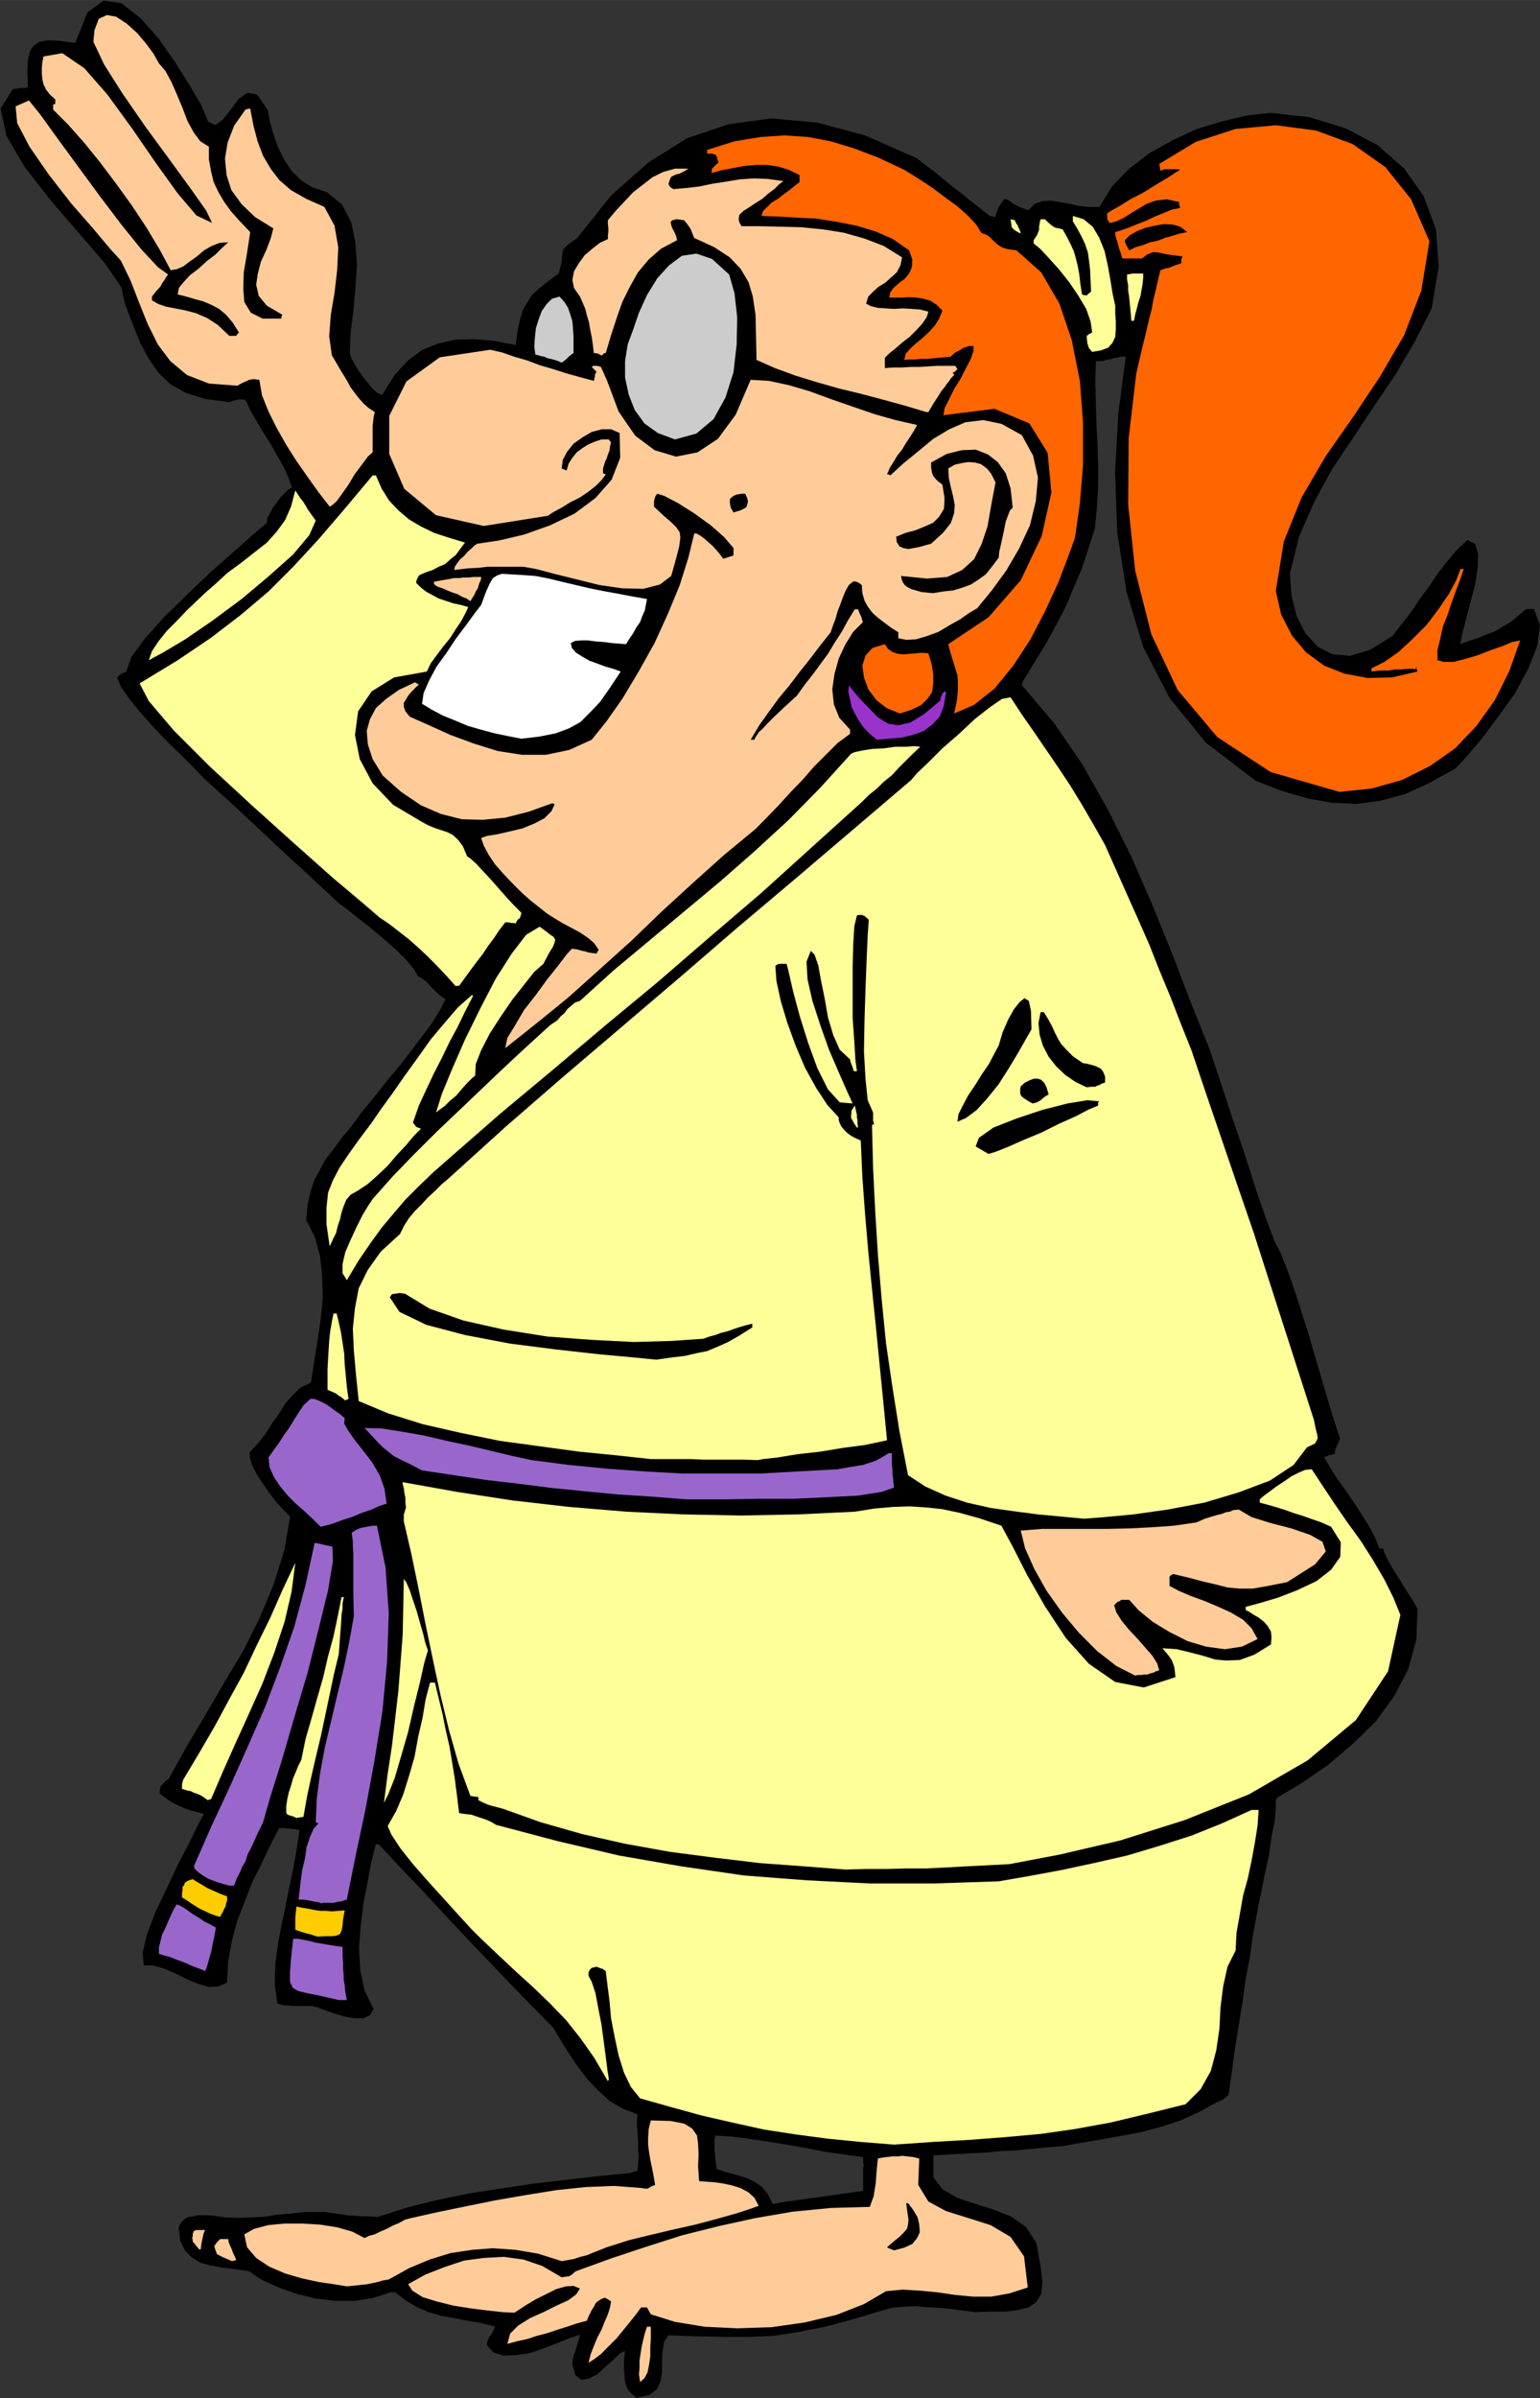
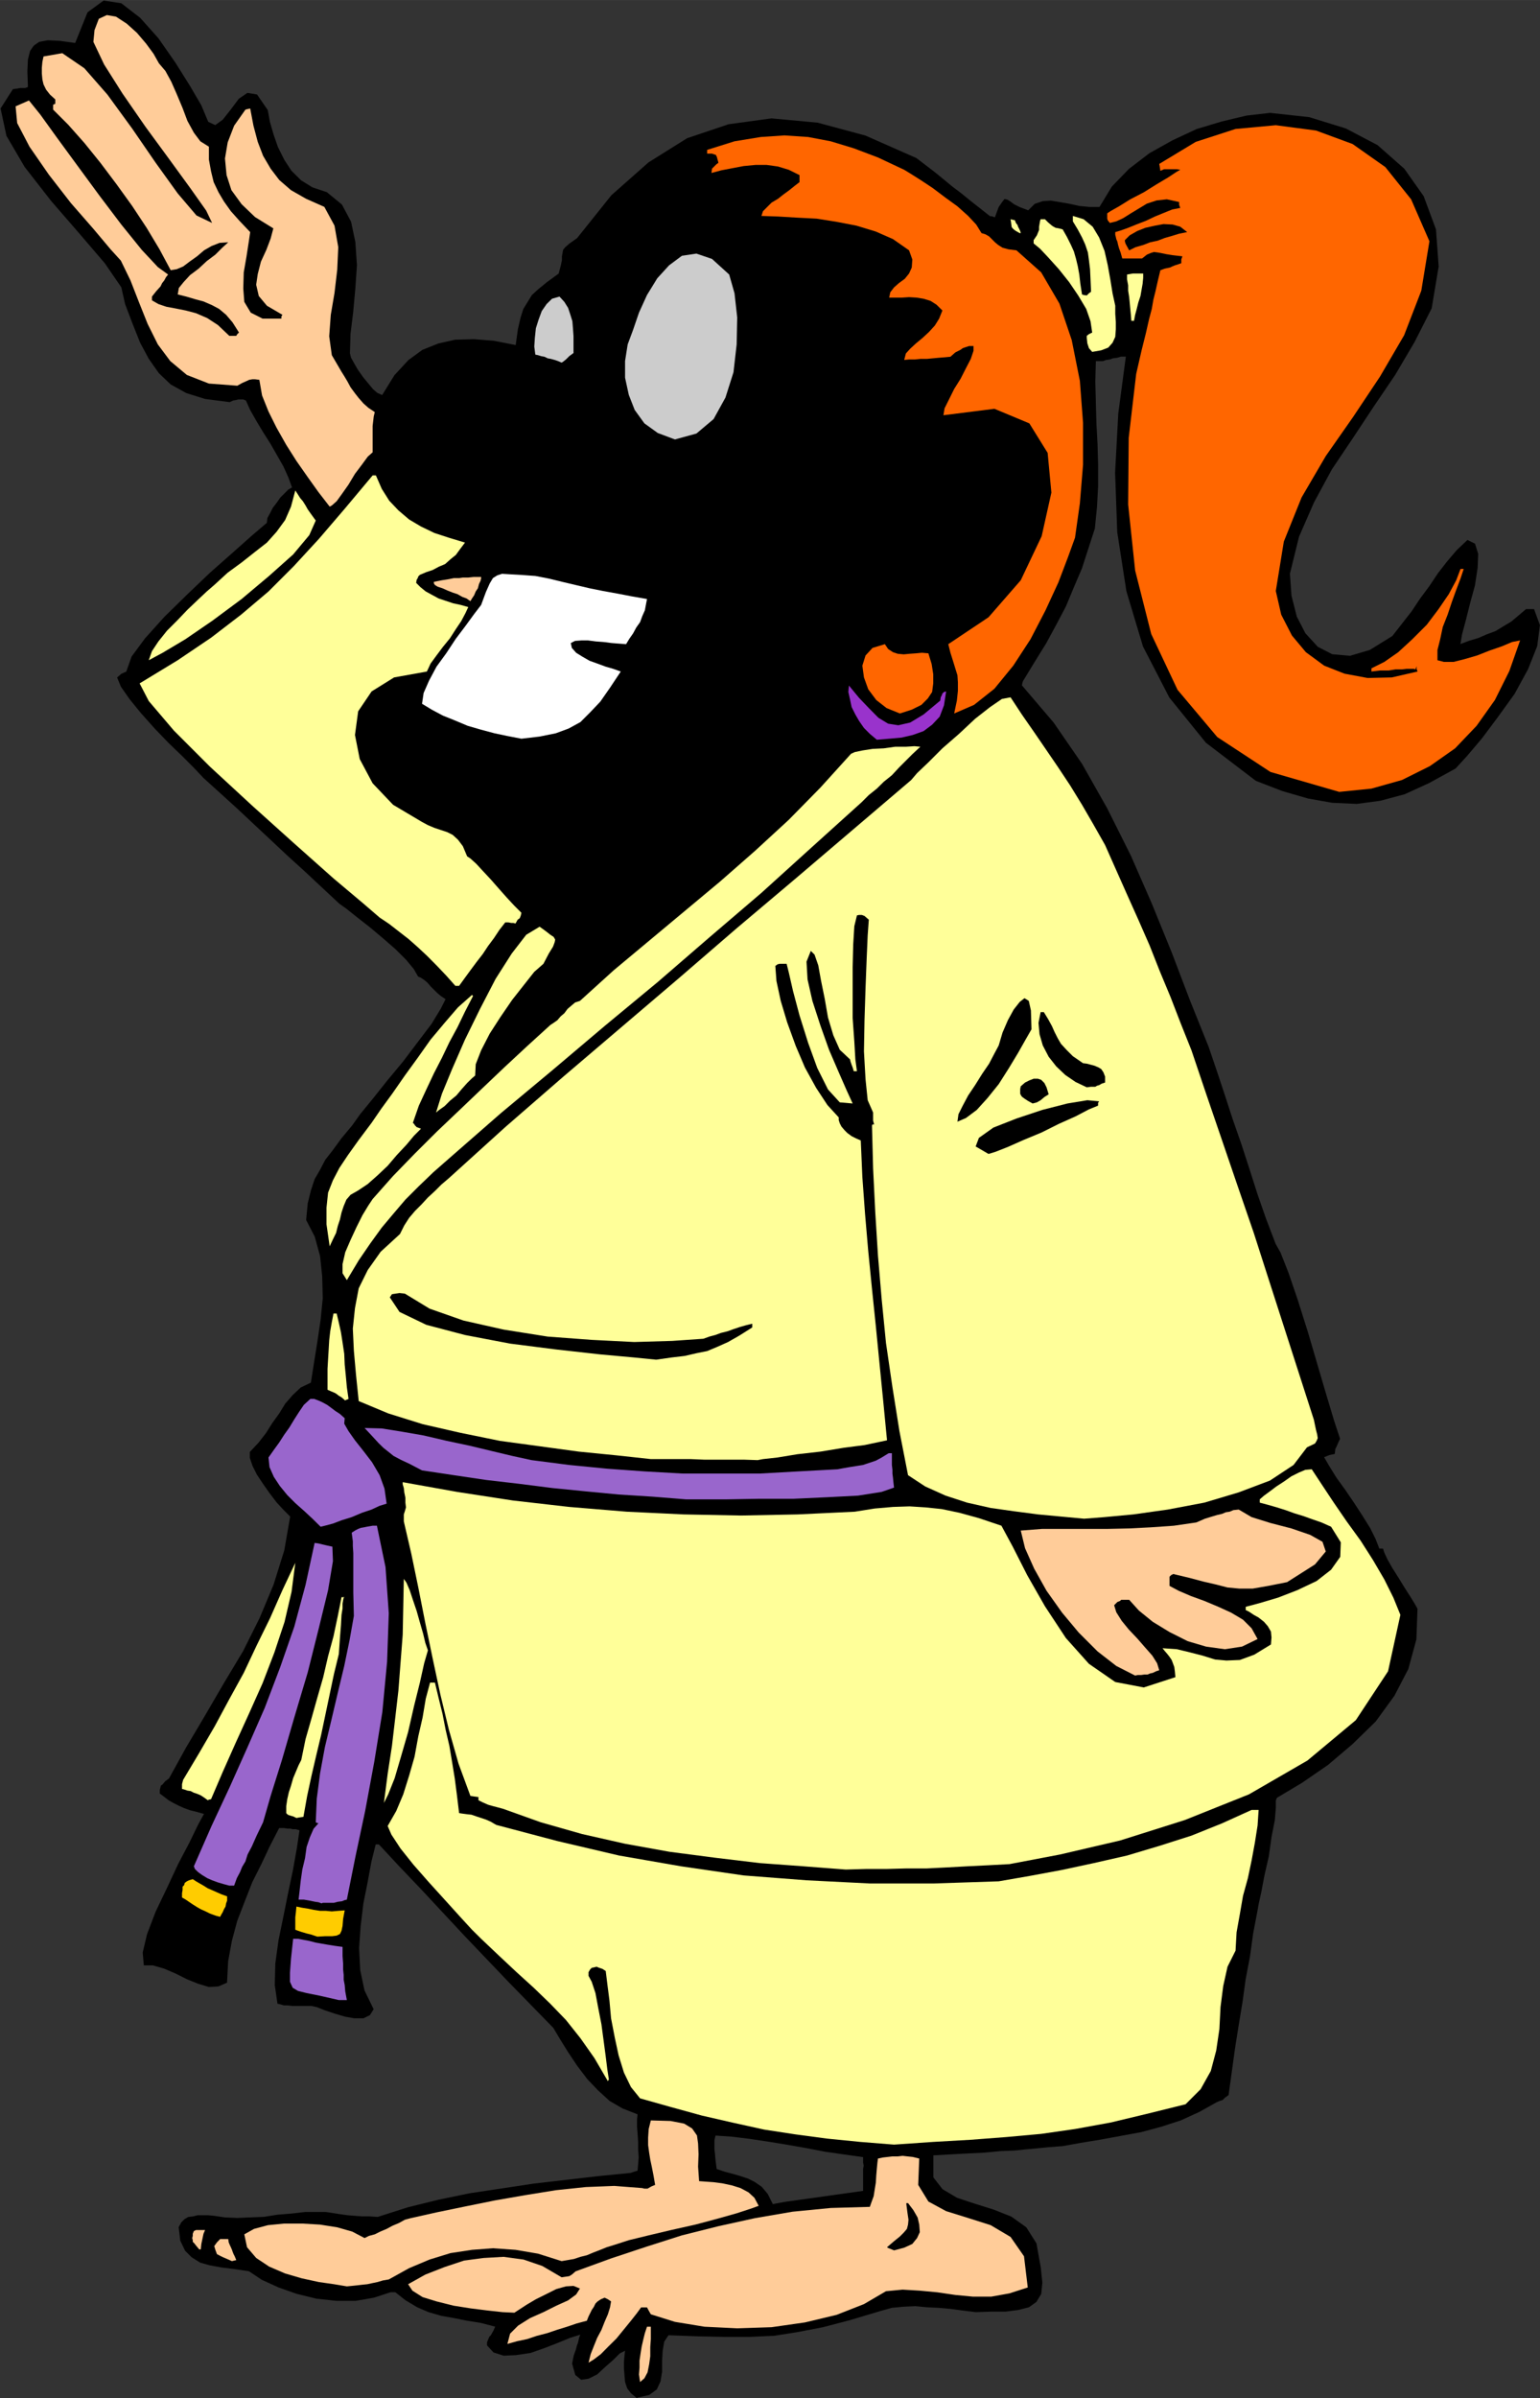
<svg xmlns="http://www.w3.org/2000/svg" xml:space="preserve" width="169.192mm" height="263.345mm" version="1.1" style="shape-rendering:geometricPrecision; text-rendering:geometricPrecision; image-rendering:optimizeQuality; fill-rule:evenodd; clip-rule:evenodd" viewBox="0 0 16490 25666">
  <rect x="0" y="0" width="16490" height="25666" fill="#333333" stroke="none" />
  <defs>
    <style type="text/css">
   
    .fil0 {fill:black}
    .fil6 {fill:#9933CC}
    .fil3 {fill:#9966CC}
    .fil8 {fill:#CCCCCC}
    .fil5 {fill:#FF6600}
    .fil4 {fill:#FFCC00}
    .fil1 {fill:#FFCC99}
    .fil2 {fill:#FFFF99}
    .fil7 {fill:white}
   
  </style>
  </defs>
  <g id="Layer_x0020_1">
    <g id="_319407000">
      <path class="fil0" d="M6819 25666l-63 -52 -40 -52 -23 -69 -6 -69 -6 -75 0 -69 6 -69 6 -52 -57 29 -69 69 -86 75 -86 80 -92 46 -80 12 -63 -52 -34 -121 17 -86 23 -63 12 -46 11 -29 12 -52 12 -34 -109 34 -126 52 -149 58 -149 52 -155 23 -132 6 -109 -35 -69 -75 0 -34 12 -29 12 -29 17 -17 29 -52 17 -40 -155 -40 -144 -23 -144 -29 -132 -23 -138 -40 -121 -52 -126 -75 -109 -86 -34 0 -17 0 -178 58 -195 34 -207 0 -213 -23 -213 -52 -195 -69 -178 -81 -138 -92 -155 -23 -138 -17 -126 -23 -103 -29 -92 -58 -69 -69 -52 -109 -17 -144 29 -52 35 -34 40 -23 52 -6 46 -12 58 0 57 0 63 6 115 17 132 6 138 -6 149 -6 144 -23 149 -12 149 -17 149 0 69 0 75 11 75 12 86 12 75 6 80 6 80 0 86 6 322 -103 328 -81 333 -69 345 -52 345 -52 345 -40 345 -40 345 -34 35 -12 40 -12 6 -69 6 -75 -6 -86 0 -80 -6 -86 -6 -75 0 -75 6 -57 -161 -63 -138 -80 -126 -115 -115 -121 -109 -144 -92 -138 -86 -138 -75 -126 -241 -247 -241 -247 -236 -247 -230 -241 -236 -253 -230 -247 -230 -241 -224 -241 -17 0 -17 0 -46 184 -40 218 -46 230 -29 241 -17 236 12 236 46 218 98 201 -40 63 -69 34 -98 0 -98 -17 -115 -34 -104 -35 -86 -34 -57 -12 -52 0 -52 0 -52 0 -46 0 -52 -6 -40 0 -40 -12 -29 -6 -29 -201 6 -230 34 -247 52 -253 52 -259 52 -247 40 -224 29 -195 -40 -12 -34 0 -23 -6 -29 0 -40 -6 -52 0 -98 190 -92 195 -98 195 -81 207 -80 207 -57 213 -40 218 -12 230 -92 40 -103 6 -115 -35 -115 -46 -126 -63 -121 -52 -121 -35 -98 0 -12 -138 46 -195 92 -241 121 -253 121 -259 121 -230 92 -190 63 -115 -81 -23 -69 -17 -63 -23 -52 -23 -58 -29 -52 -29 -52 -40 -46 -34 0 -40 6 -23 6 -23 17 -11 29 -35 40 -29 184 -333 201 -339 201 -345 207 -345 178 -356 149 -356 115 -368 63 -362 -69 -69 -75 -81 -75 -98 -69 -98 -69 -104 -46 -92 -29 -86 0 -63 92 -98 80 -103 69 -109 75 -104 63 -103 80 -92 86 -81 109 -52 34 -218 35 -218 35 -236 23 -230 -6 -236 -23 -218 -57 -207 -92 -178 17 -178 34 -138 40 -121 57 -98 57 -109 81 -104 92 -126 115 -138 86 -121 132 -161 155 -195 172 -207 161 -213 144 -190 98 -161 52 -103 -52 -35 -40 -34 -35 -35 -34 -34 -34 -40 -35 -29 -35 -23 -29 -12 -46 -80 -81 -98 -115 -115 -132 -115 -144 -121 -132 -103 -115 -92 -80 -57 -184 -172 -184 -172 -184 -167 -178 -167 -184 -172 -178 -167 -184 -167 -178 -161 -92 -98 -126 -127 -155 -149 -149 -155 -149 -167 -121 -149 -92 -132 -40 -98 46 -40 52 -23 57 -161 144 -195 207 -230 241 -236 247 -236 247 -218 207 -184 155 -132 6 -52 29 -52 29 -57 40 -52 40 -57 46 -46 40 -40 40 -23 -40 -109 -52 -115 -69 -121 -69 -121 -80 -126 -69 -115 -69 -121 -46 -103 -29 -11 -29 0 -23 0 -23 6 -34 6 -35 17 -264 -34 -201 -63 -167 -92 -127 -121 -109 -155 -92 -172 -80 -201 -81 -213 -40 -178 -178 -259 -276 -322 -299 -345 -282 -362 -195 -333 -63 -293 132 -207 46 -6 34 -6 29 0 23 0 17 -6 12 -6 -6 -167 6 -126 23 -92 40 -57 58 -40 92 -17 126 6 167 23 132 -328 172 -126 190 29 201 155 195 218 184 264 155 247 121 207 75 178 75 35 80 -58 86 -109 86 -115 92 -63 103 17 115 167 23 126 40 138 46 132 69 138 75 115 104 103 121 75 155 52 161 132 98 184 46 218 17 247 -17 247 -23 253 -29 236 -6 207 11 46 35 63 40 69 57 80 52 63 52 63 46 40 52 23 132 -213 149 -161 149 -109 172 -69 178 -40 201 -6 213 17 236 46 23 -167 29 -126 29 -92 46 -75 46 -75 69 -63 92 -75 126 -92 23 -86 12 -58 0 -40 6 -34 6 -35 23 -29 46 -40 81 -57 368 -460 397 -351 414 -259 443 -149 460 -63 494 46 512 138 546 241 98 75 98 75 92 75 98 81 92 69 98 80 103 81 109 86 17 0 35 12 40 -109 40 -58 23 -29 29 6 29 17 46 34 58 29 92 35 69 -69 86 -29 86 -6 103 17 98 17 103 23 109 11 109 0 132 -218 184 -190 218 -167 247 -138 259 -121 270 -81 264 -63 253 -29 420 46 391 121 339 178 287 253 207 293 132 356 29 397 -75 448 -184 362 -207 351 -230 339 -224 339 -224 333 -190 351 -161 368 -98 397 17 236 57 224 92 178 132 144 155 80 190 17 213 -63 241 -149 103 -132 103 -132 92 -138 98 -132 92 -138 98 -126 103 -121 115 -109 81 40 34 109 -6 149 -29 190 -52 190 -46 184 -40 149 -17 103 92 -35 98 -29 92 -40 92 -34 86 -52 86 -52 75 -63 81 -69 40 0 46 0 63 172 -29 224 -98 247 -144 264 -178 247 -172 230 -161 190 -121 132 -282 155 -264 121 -259 69 -253 34 -264 -12 -259 -46 -276 -80 -282 -109 -535 -408 -391 -483 -282 -546 -178 -592 -98 -632 -23 -638 34 -632 81 -609 -52 0 -40 12 -46 6 -34 12 -40 6 -34 12 -40 0 -35 0 -6 218 6 224 6 224 12 224 6 224 0 224 -12 224 -23 230 -69 213 -69 213 -86 201 -86 207 -103 195 -109 201 -121 195 -126 207 -6 17 -6 29 339 397 305 443 270 477 253 506 224 512 213 523 195 512 201 500 86 253 86 259 86 264 92 264 86 264 86 270 92 264 103 270 52 92 86 218 98 287 109 345 103 351 98 333 81 270 63 190 -17 35 -17 40 -17 35 -6 52 -57 12 -57 23 57 98 75 121 92 127 98 144 86 132 86 138 57 115 40 103 17 0 23 0 12 40 35 75 52 92 69 109 63 103 63 98 46 75 29 52 -12 328 -86 316 -149 287 -201 276 -247 241 -264 224 -276 190 -270 161 -12 29 0 23 0 57 -11 132 -35 178 -29 207 -46 201 -35 184 -29 132 -12 69 -46 241 -34 247 -46 241 -34 247 -40 241 -40 253 -34 247 -35 253 -40 29 -23 23 -35 12 -29 12 -184 103 -201 92 -213 69 -213 57 -218 40 -218 40 -207 34 -195 35 -155 12 -121 12 -121 11 -115 12 -149 6 -178 17 -241 12 -305 17 0 52 0 57 0 29 0 29 0 34 0 35 98 126 155 92 190 63 201 63 190 75 161 115 109 172 46 259 17 161 -12 121 -52 86 -80 57 -115 29 -132 17 -155 0 -167 6 -138 -17 -126 -17 -132 -12 -126 -6 -126 -12 -126 6 -126 12 -121 34 -328 98 -287 75 -270 52 -253 40 -264 12 -264 0 -287 -6 -316 -12 -46 69 -17 98 -6 109 0 115 -17 104 -40 86 -80 58 -126 29zm1455 -2076l121 -23 121 -17 121 -17 121 -17 121 -17 121 -17 121 -17 121 -17 0 -103 0 -75 0 -57 6 -35 -6 -34 0 -23 0 -17 0 -17 -207 -29 -201 -29 -207 -40 -201 -35 -207 -34 -195 -29 -190 -23 -172 -12 -6 23 -6 29 0 23 0 35 0 35 6 52 6 69 12 92 86 29 86 23 81 23 86 29 69 35 75 52 63 75 58 115z" />
      <polygon class="fil1" points="6854,25494 6842,25413 6848,25339 6848,25264 6859,25189 6871,25114 6888,25040 6905,24971 6928,24902 6946,24902 6969,24902 6969,24953 6969,25034 6963,25120 6963,25218 6951,25304 6934,25390 6900,25454 " />
      <polygon class="fil1" points="6302,25287 6325,25195 6359,25109 6394,25022 6440,24936 6474,24850 6509,24769 6532,24695 6543,24631 6509,24608 6474,24591 6434,24608 6399,24631 6376,24654 6359,24689 6336,24723 6319,24758 6302,24792 6284,24838 6175,24867 6072,24902 5962,24936 5859,24971 5750,24999 5646,25034 5537,25057 5433,25086 5462,24976 5548,24890 5675,24810 5819,24746 5957,24677 6083,24620 6169,24557 6210,24493 6141,24465 6060,24470 5957,24499 5853,24551 5738,24608 5640,24666 5560,24718 5508,24752 5382,24746 5226,24729 5042,24706 4858,24677 4674,24631 4525,24585 4416,24516 4370,24447 4554,24344 4761,24263 4968,24194 5180,24166 5393,24154 5606,24183 5807,24252 6014,24373 6054,24367 6095,24361 6123,24344 6164,24309 6543,24171 6923,24045 7302,23924 7693,23826 8084,23740 8486,23671 8895,23631 9314,23619 9332,23568 9355,23505 9366,23435 9378,23361 9383,23280 9389,23211 9395,23148 9401,23102 9452,23091 9504,23085 9556,23079 9613,23079 9665,23073 9717,23079 9774,23085 9843,23102 9832,23384 9941,23562 10131,23665 10372,23740 10608,23815 10821,23941 10965,24148 11005,24482 10809,24545 10614,24580 10418,24580 10229,24562 10039,24534 9849,24516 9665,24505 9487,24522 9251,24660 8958,24775 8619,24856 8262,24907 7894,24919 7544,24902 7227,24850 6969,24769 6946,24729 6928,24695 6888,24695 6865,24695 6819,24758 6756,24838 6681,24930 6601,25028 6514,25114 6434,25195 6359,25252 " />
      <polygon class="fil1" points="3714,24470 3576,24447 3415,24424 3231,24384 3053,24332 2881,24258 2743,24166 2645,24051 2616,23913 2720,23855 2869,23815 3042,23798 3237,23798 3427,23809 3611,23838 3772,23884 3904,23953 3950,23930 4013,23913 4071,23884 4140,23855 4203,23821 4272,23792 4335,23757 4398,23740 4680,23677 4985,23614 5301,23550 5629,23493 5951,23441 6273,23407 6578,23395 6877,23418 6900,23424 6934,23424 6974,23401 7015,23384 6997,23280 6980,23194 6963,23114 6951,23039 6940,22958 6940,22878 6946,22786 6969,22694 7181,22700 7325,22728 7411,22780 7463,22855 7475,22941 7480,23056 7475,23188 7486,23344 7555,23349 7641,23355 7733,23367 7837,23389 7929,23418 8015,23464 8078,23522 8124,23608 8044,23637 7888,23688 7682,23746 7446,23809 7187,23867 6946,23924 6733,23976 6572,24028 6497,24051 6428,24079 6353,24108 6284,24137 6215,24154 6146,24177 6077,24189 6014,24200 5761,24120 5520,24079 5278,24062 5054,24079 4824,24114 4600,24183 4381,24275 4163,24396 4099,24407 4042,24424 3984,24436 3933,24447 3875,24453 3824,24459 3766,24465 " />
      <polygon class="fil1" points="2484,24200 2432,24177 2392,24160 2357,24143 2323,24125 2306,24079 2294,24039 2323,23999 2357,23964 2392,23964 2444,23964 2449,23999 2461,24028 2472,24051 2484,24079 2490,24097 2501,24125 2513,24148 2530,24189 2507,24194 " />
      <polygon class="fil0" points="9573,24085 9533,24068 9516,24062 9504,24056 9498,24051 9573,23987 9636,23936 9677,23895 9711,23855 9723,23809 9728,23757 9717,23683 9705,23591 9705,23579 9723,23579 9780,23654 9826,23734 9843,23809 9849,23890 9820,23953 9769,24016 9682,24056 " />
      <polygon class="fil1" points="2133,24074 2099,24033 2081,24010 2064,23993 2064,23976 2058,23953 2064,23930 2064,23907 2076,23878 2099,23867 2127,23867 2162,23867 2196,23867 2179,23907 2168,23959 2156,24016 2150,24074 2139,24074 " />
      <polygon class="fil2" points="9573,22953 9211,22924 8860,22889 8515,22843 8182,22792 7842,22717 7515,22642 7181,22550 6854,22458 6756,22337 6681,22182 6624,21998 6583,21808 6543,21601 6526,21412 6503,21233 6486,21095 6451,21072 6417,21061 6388,21049 6365,21055 6336,21061 6319,21078 6302,21107 6302,21147 6336,21210 6376,21331 6405,21486 6440,21665 6463,21837 6486,22010 6503,22148 6520,22257 6514,22263 6509,22274 6365,22027 6215,21814 6060,21619 5893,21446 5715,21274 5531,21107 5341,20929 5152,20750 5054,20653 4922,20509 4761,20331 4594,20147 4427,19957 4289,19784 4191,19635 4151,19543 4243,19382 4318,19204 4381,19003 4439,18801 4479,18583 4525,18382 4559,18180 4605,18008 4634,18008 4657,18008 4697,18175 4738,18341 4772,18514 4812,18686 4841,18859 4870,19037 4893,19215 4916,19405 4956,19411 5002,19417 5048,19422 5100,19440 5152,19457 5203,19474 5255,19497 5313,19531 5968,19704 6629,19859 7291,19974 7963,20072 8636,20124 9314,20158 9999,20158 10694,20135 11022,20078 11367,20014 11712,19940 12068,19859 12413,19756 12758,19646 13086,19514 13402,19371 13437,19371 13477,19371 13466,19537 13437,19721 13402,19911 13362,20101 13310,20290 13276,20486 13241,20681 13230,20877 13144,21049 13098,21256 13069,21481 13057,21716 13023,21946 12965,22165 12856,22360 12695,22521 12275,22625 11890,22717 11511,22786 11149,22838 10775,22872 10395,22901 9993,22924 " />
      <polygon class="fil3" points="3628,21406 3427,21360 3283,21331 3191,21308 3134,21274 3105,21210 3105,21113 3116,20963 3139,20750 3191,20750 3254,20762 3312,20773 3381,20791 3444,20802 3513,20814 3582,20825 3668,20837 3668,20934 3674,21015 3674,21078 3680,21136 3680,21187 3691,21245 3697,21314 3714,21406 3674,21406 " />
-       <polygon class="fil3" points="2196,21095 2127,21067 2064,21044 2001,21015 1943,20992 1880,20969 1823,20946 1759,20929 1702,20911 1702,20842 1719,20773 1736,20704 1771,20635 1800,20566 1828,20503 1857,20440 1892,20382 1915,20388 1955,20411 2001,20440 2064,20486 2122,20520 2191,20566 2248,20595 2311,20630 2306,20664 2294,20727 2277,20808 2260,20894 2237,20975 2219,21038 2202,21084 " />
      <polygon class="fil4" points="3398,20727 3329,20704 3283,20693 3243,20681 3226,20676 3191,20664 3162,20653 3162,20618 3162,20584 3162,20555 3162,20520 3168,20469 3174,20405 3231,20417 3300,20428 3358,20440 3427,20451 3490,20451 3553,20457 3622,20451 3691,20446 3674,20538 3668,20612 3657,20664 3640,20699 3605,20716 3559,20722 3484,20722 " />
      <polygon class="fil4" points="2311,20503 2248,20480 2202,20457 2150,20434 2110,20411 2064,20382 2030,20359 1989,20331 1949,20308 1949,20262 1955,20227 1955,20193 1972,20175 1978,20152 2001,20135 2024,20124 2064,20112 2099,20135 2139,20158 2179,20181 2225,20210 2265,20227 2317,20250 2369,20273 2432,20296 2432,20313 2432,20342 2421,20371 2415,20405 2398,20434 2386,20463 2369,20492 2357,20515 2334,20509 " />
      <polygon class="fil3" points="3444,20371 3410,20359 3375,20354 3346,20348 3318,20342 3254,20331 3197,20331 3208,20239 3220,20129 3237,20009 3266,19888 3283,19767 3318,19664 3358,19572 3410,19514 3392,19509 3381,19503 3392,19250 3427,18980 3479,18698 3548,18410 3617,18117 3686,17830 3743,17554 3789,17295 3783,17042 3783,16858 3783,16720 3783,16622 3778,16547 3778,16496 3772,16450 3766,16404 3801,16381 3835,16363 3864,16352 3898,16346 3927,16340 3956,16335 3990,16329 4036,16329 4128,16772 4163,17266 4145,17784 4094,18324 4007,18859 3910,19382 3806,19871 3714,20331 3691,20336 3663,20348 3617,20354 3576,20365 3530,20365 3490,20365 3456,20365 " />
      <polygon class="fil3" points="2455,20181 2392,20164 2334,20147 2271,20124 2219,20101 2162,20066 2122,20037 2087,20003 2076,19974 2265,19543 2461,19123 2651,18698 2835,18278 3001,17841 3151,17410 3272,16961 3369,16513 3410,16519 3456,16530 3507,16542 3559,16553 3565,16708 3513,17019 3415,17421 3295,17899 3151,18382 3019,18836 2898,19221 2817,19503 2748,19646 2697,19761 2651,19848 2628,19922 2593,19980 2570,20037 2536,20101 2507,20181 2472,20181 " />
      <polygon class="fil2" points="9056,20009 8601,19974 8136,19940 7653,19882 7170,19819 6693,19733 6233,19629 5790,19503 5387,19359 5324,19342 5278,19330 5238,19319 5221,19313 5169,19290 5123,19267 5123,19250 5123,19233 5077,19227 5037,19221 4910,18876 4807,18514 4715,18134 4634,17755 4554,17370 4479,16990 4404,16628 4324,16283 4324,16243 4324,16208 4335,16174 4347,16133 4341,16082 4341,16030 4329,15972 4324,15926 4312,15886 4312,15863 4893,15967 5491,16059 6095,16128 6710,16179 7319,16208 7934,16220 8544,16208 9153,16179 9366,16145 9562,16128 9740,16122 9912,16133 10085,16151 10275,16191 10482,16248 10723,16329 10844,16553 10999,16858 11189,17191 11413,17531 11660,17807 11942,18002 12247,18060 12586,17950 12580,17887 12574,17841 12557,17795 12546,17766 12523,17732 12500,17703 12471,17669 12448,17640 12603,17651 12747,17686 12879,17720 13011,17761 13132,17772 13276,17766 13431,17709 13609,17600 13615,17525 13609,17462 13575,17404 13535,17358 13477,17312 13425,17283 13374,17249 13339,17232 13339,17214 13339,17197 13489,17157 13684,17099 13891,17019 14098,16921 14253,16800 14351,16662 14357,16507 14253,16340 14150,16294 14052,16260 13954,16225 13862,16197 13765,16162 13673,16133 13575,16105 13489,16082 13489,16064 13489,16047 13535,16007 13598,15961 13667,15909 13747,15857 13828,15800 13908,15760 13977,15731 14046,15725 14156,15892 14282,16082 14420,16283 14570,16490 14702,16697 14823,16904 14920,17099 14995,17283 14863,17887 14518,18410 14000,18842 13374,19204 12684,19480 11994,19698 11350,19848 10809,19951 10585,19963 10361,19974 10142,19986 9924,19997 9705,19997 9487,20003 9268,20003 " />
      <polygon class="fil2" points="3174,19457 3139,19440 3116,19434 3099,19428 3093,19428 3076,19417 3065,19405 3065,19330 3076,19256 3093,19181 3116,19112 3139,19031 3168,18962 3197,18893 3226,18836 3272,18612 3335,18393 3398,18169 3461,17950 3513,17726 3571,17513 3617,17295 3657,17094 3668,17094 3691,17094 3680,17099 3674,17128 3668,17163 3668,17214 3657,17283 3651,17393 3640,17531 3628,17703 3576,17916 3530,18134 3484,18353 3438,18571 3387,18784 3335,19008 3289,19221 3249,19445 3208,19451 " />
      <polygon class="fil2" points="4111,19296 4151,18985 4197,18686 4232,18387 4266,18094 4289,17795 4312,17496 4318,17197 4324,16898 4352,16938 4387,17019 4421,17122 4462,17243 4496,17364 4531,17485 4554,17582 4582,17663 4542,17801 4496,18008 4433,18261 4370,18537 4295,18796 4226,19031 4157,19204 " />
      <polygon class="fil2" points="2225,19267 2185,19238 2150,19215 2110,19198 2076,19187 2041,19169 2007,19164 1972,19152 1949,19146 1949,19095 1961,19049 2133,18761 2300,18474 2455,18186 2610,17904 2748,17611 2892,17318 3024,17019 3162,16726 3122,17036 3047,17358 2938,17686 2812,18014 2668,18336 2524,18652 2386,18962 2260,19256 2237,19261 " />
      <polygon class="fil1" points="12155,17933 11953,17830 11752,17674 11551,17473 11373,17260 11206,17025 11074,16789 10976,16570 10930,16381 11160,16363 11390,16363 11620,16363 11861,16363 12091,16358 12327,16346 12569,16329 12810,16294 12902,16254 12977,16231 13034,16214 13086,16202 13126,16185 13167,16179 13207,16162 13264,16156 13402,16237 13604,16300 13828,16358 14029,16427 14161,16501 14196,16605 14081,16743 13782,16933 13581,16973 13414,17002 13270,17002 13144,16990 13011,16956 12885,16927 12735,16887 12563,16846 12540,16858 12523,16875 12523,16921 12523,16973 12620,17025 12753,17082 12896,17134 13046,17197 13184,17260 13310,17335 13402,17427 13466,17542 13299,17623 13115,17651 12914,17623 12718,17565 12523,17467 12344,17358 12195,17237 12091,17122 12051,17122 12022,17122 12005,17122 11994,17134 11965,17145 11930,17180 11953,17255 12011,17347 12086,17439 12178,17536 12258,17628 12339,17720 12390,17801 12413,17876 12379,17887 12344,17904 12316,17910 12287,17922 12252,17922 12218,17927 12183,17927 " />
      <polygon class="fil3" points="3433,16340 3346,16254 3260,16174 3162,16087 3076,16001 2996,15903 2932,15806 2886,15702 2875,15599 2932,15518 2990,15438 3042,15357 3099,15277 3151,15191 3203,15110 3254,15035 3323,14972 3364,14972 3410,14989 3450,15007 3502,15035 3542,15064 3588,15099 3640,15133 3691,15179 3686,15237 3732,15317 3801,15415 3892,15530 3984,15650 4065,15788 4117,15932 4140,16093 4065,16116 3979,16156 3875,16191 3766,16237 3657,16271 3565,16306 3479,16329 " />
      <polygon class="fil2" points="11608,16254 11361,16231 11114,16208 10855,16174 10608,16139 10355,16082 10125,16007 9907,15909 9723,15788 9631,15317 9556,14846 9487,14374 9441,13908 9401,13437 9372,12971 9349,12505 9337,12045 9343,12034 9360,12034 9349,11994 9349,11959 9349,11930 9349,11907 9291,11775 9268,11551 9251,11252 9257,10919 9268,10574 9280,10263 9291,10010 9303,9843 9257,9803 9228,9792 9199,9792 9176,9797 9148,9912 9136,10108 9130,10349 9130,10625 9130,10896 9148,11149 9159,11338 9176,11465 9159,11465 9142,11465 9130,11425 9119,11396 9107,11361 9102,11338 8992,11235 8923,11080 8866,10890 8831,10689 8791,10493 8762,10332 8722,10217 8682,10177 8636,10292 8647,10482 8699,10712 8785,10976 8877,11235 8981,11476 9067,11672 9130,11810 8992,11798 8866,11660 8751,11430 8653,11160 8561,10867 8492,10608 8446,10407 8423,10315 8377,10315 8348,10315 8325,10321 8302,10338 8314,10499 8360,10712 8429,10942 8521,11195 8619,11425 8739,11643 8860,11827 8981,11959 8981,11988 8992,12022 9010,12057 9044,12097 9073,12126 9119,12160 9165,12183 9217,12206 9234,12597 9263,12994 9297,13391 9337,13793 9378,14190 9418,14598 9458,15001 9498,15415 9418,15432 9257,15466 9033,15495 8785,15536 8538,15564 8325,15599 8170,15616 8113,15627 7963,15622 7825,15622 7676,15622 7538,15622 7394,15616 7250,15616 7107,15616 6969,15616 6601,15576 6198,15536 5773,15478 5353,15421 4927,15334 4525,15242 4157,15127 3841,14995 3812,14713 3789,14455 3778,14219 3801,14000 3841,13788 3938,13592 4076,13397 4283,13207 4329,13115 4381,13034 4444,12960 4513,12891 4582,12816 4657,12747 4726,12678 4807,12609 5410,12063 6026,11528 6647,10999 7268,10470 7888,9935 8515,9406 9136,8877 9757,8348 9820,8274 9941,8159 10091,8009 10269,7854 10441,7693 10602,7567 10729,7480 10821,7463 10942,7647 11074,7837 11200,8021 11333,8216 11459,8406 11586,8613 11706,8820 11833,9044 11948,9303 12068,9573 12189,9843 12310,10119 12419,10395 12534,10671 12643,10953 12758,11241 12919,11718 13086,12206 13253,12695 13425,13195 13586,13696 13747,14196 13908,14696 14069,15196 14081,15254 14092,15306 14104,15352 14110,15392 14098,15421 14081,15449 14046,15466 13995,15490 13851,15679 13598,15846 13264,15972 12896,16082 12505,16156 12137,16208 11827,16237 " />
      <polygon class="fil3" points="7348,16047 6986,16018 6624,15995 6267,15961 5916,15926 5554,15880 5209,15840 4858,15788 4519,15737 4387,15668 4289,15622 4214,15582 4163,15541 4105,15495 4053,15444 3984,15369 3904,15283 4088,15288 4306,15323 4536,15363 4784,15421 5025,15472 5267,15530 5485,15582 5692,15627 6095,15679 6503,15719 6905,15748 7314,15771 7716,15771 8130,15771 8544,15748 8969,15725 9027,15714 9096,15702 9165,15691 9240,15679 9309,15656 9378,15633 9441,15599 9498,15564 9516,15553 9550,15553 9550,15593 9550,15639 9550,15679 9556,15731 9556,15771 9562,15817 9567,15869 9573,15921 9441,15967 9188,16007 8860,16024 8492,16041 8113,16041 7773,16047 7503,16047 " />
      <polygon class="fil2" points="3691,14984 3657,14955 3628,14938 3605,14920 3588,14909 3548,14892 3507,14874 3507,14759 3507,14650 3513,14547 3519,14449 3525,14345 3536,14248 3553,14150 3571,14058 3588,14058 3605,14058 3628,14156 3651,14259 3668,14368 3686,14489 3691,14604 3703,14725 3714,14846 3732,14972 3691,14989 " />
      <polygon class="fil0" points="7026,14552 6796,14529 6422,14495 5957,14443 5462,14380 4979,14288 4565,14179 4278,14041 4174,13885 4197,13851 4237,13845 4278,13839 4335,13845 4600,14006 4962,14133 5393,14230 5865,14305 6336,14340 6790,14363 7199,14351 7532,14328 7595,14305 7659,14288 7722,14265 7791,14248 7854,14225 7923,14202 7986,14184 8055,14167 8055,14184 8055,14207 7917,14294 7796,14363 7682,14414 7572,14460 7457,14483 7331,14512 7187,14529 " />
      <polygon class="fil2" points="3714,13701 3668,13627 3668,13529 3697,13402 3754,13270 3818,13132 3881,13006 3944,12902 3990,12833 4209,12586 4444,12344 4680,12109 4922,11879 5163,11649 5405,11419 5646,11195 5893,10970 5928,10947 5968,10919 6003,10878 6043,10844 6077,10798 6118,10763 6158,10729 6210,10712 6572,10384 6951,10068 7331,9751 7710,9435 8084,9107 8446,8774 8785,8429 9113,8067 9153,8049 9234,8032 9343,8015 9464,8009 9585,7992 9700,7992 9792,7986 9855,7992 9774,8067 9700,8141 9625,8216 9550,8297 9464,8366 9389,8440 9303,8509 9228,8584 8693,9067 8153,9556 7595,10033 7043,10510 6480,10976 5922,11448 5364,11913 4818,12390 4640,12546 4485,12695 4341,12839 4214,12988 4088,13138 3967,13305 3841,13489 " />
      <polygon class="fil2" points="3530,13339 3496,13103 3496,12925 3513,12764 3565,12632 3634,12500 3726,12362 3841,12201 3979,12017 4082,11867 4203,11701 4335,11511 4473,11321 4611,11126 4761,10947 4904,10781 5054,10648 5060,10654 5065,10660 4979,10827 4899,10993 4812,11154 4732,11321 4646,11488 4565,11660 4485,11833 4421,12017 4433,12028 4444,12045 4462,12063 4508,12080 4433,12155 4352,12252 4249,12362 4151,12477 4042,12580 3938,12672 3835,12741 3754,12787 3709,12839 3680,12908 3657,12977 3640,13052 3617,13121 3599,13195 3565,13264 " />
      <polygon class="fil0" points="10585,12350 10447,12270 10482,12178 10637,12068 10884,11971 11160,11879 11430,11810 11643,11775 11769,11787 11758,11804 11758,11833 11660,11873 11517,11948 11338,12028 11154,12120 10959,12201 10792,12275 10660,12327 " />
-       <polygon class="fil2" points="9176,12068 9148,12028 9130,11994 9113,11965 9113,11942 9119,11884 9153,11833 9165,11884 9176,11936 9176,11959 9182,11994 9182,12022 9188,12068 9182,12068 " />
      <polygon class="fil0" points="10252,12005 10263,11925 10309,11833 10367,11724 10441,11614 10516,11494 10591,11384 10648,11275 10694,11189 10735,11051 10792,10919 10855,10804 10919,10723 10970,10683 11016,10712 11039,10815 11045,11016 10982,11126 10901,11269 10804,11430 10694,11603 10574,11752 10459,11879 10344,11965 " />
      <polygon class="fil2" points="4669,11907 4732,11706 4841,11442 4979,11126 5140,10798 5307,10476 5479,10206 5635,10004 5778,9918 5842,9964 5893,10004 5928,10027 5945,10056 5939,10085 5922,10131 5876,10206 5819,10315 5721,10401 5612,10539 5485,10700 5359,10884 5244,11062 5152,11241 5094,11390 5088,11511 5054,11540 5002,11591 4945,11655 4887,11724 4818,11781 4761,11838 4703,11879 " />
      <polygon class="fil0" points="11057,11810 11005,11781 10970,11758 10947,11741 10936,11729 10924,11706 10924,11683 10924,11655 10930,11626 10976,11586 11022,11563 11068,11545 11114,11545 11149,11557 11183,11591 11206,11637 11229,11712 11183,11741 11143,11775 11103,11798 " />
      <polygon class="fil0" points="11637,11637 11517,11580 11407,11505 11310,11413 11229,11310 11166,11189 11131,11068 11120,10947 11143,10832 11160,10832 11177,10832 11223,10907 11264,10982 11292,11045 11327,11114 11361,11172 11419,11235 11488,11304 11597,11379 11637,11384 11683,11396 11723,11407 11764,11425 11792,11442 11815,11476 11833,11522 11833,11586 11798,11597 11769,11614 11746,11620 11729,11631 11683,11631 " />
-       <polygon class="fil1" points="5410,11218 5433,11108 5514,10976 5612,10809 5738,10648 5859,10482 5974,10338 6066,10217 6123,10154 6175,10160 6238,10177 6267,10183 6302,10194 6342,10200 6388,10206 6399,10183 6411,10165 6359,10091 6290,10033 6204,9976 6118,9930 6020,9878 5934,9826 5853,9774 5790,9723 5686,9642 5589,9556 5485,9452 5393,9355 5301,9251 5232,9148 5180,9050 5152,8969 5215,8946 5324,8929 5451,8900 5594,8866 5721,8814 5830,8757 5905,8682 5939,8607 5922,8601 5916,8596 5658,8688 5410,8751 5169,8774 4945,8768 4720,8711 4508,8619 4295,8475 4099,8302 3990,8124 3938,7963 3927,7820 3961,7699 4025,7578 4134,7480 4272,7383 4444,7302 4462,7314 4485,7325 4444,7365 4404,7406 4370,7446 4347,7486 4324,7521 4324,7567 4341,7613 4387,7670 4594,7762 4824,7866 5071,7957 5330,8038 5589,8078 5847,8078 6095,8026 6336,7917 6497,7716 6670,7469 6842,7181 7009,6882 7153,6566 7279,6261 7371,5968 7434,5709 7457,5709 7498,5732 7538,5761 7590,5807 7630,5842 7676,5893 7710,5934 7745,5980 7854,5945 7854,5865 7756,5750 7612,5623 7429,5491 7256,5382 7112,5307 7038,5284 7020,5307 7009,5336 7003,5370 7003,5422 7107,5520 7187,5589 7239,5640 7279,5698 7285,5755 7273,5847 7239,5980 7187,6164 7066,6256 6888,6302 6658,6296 6417,6261 6164,6198 5934,6141 5738,6089 5606,6066 5502,6066 5422,6066 5353,6066 5290,6066 5215,6066 5123,6077 5008,6083 4864,6100 4870,6066 4893,6031 4922,5991 4968,5951 5008,5905 5048,5870 5083,5836 5111,5819 5347,5784 5612,5721 5888,5623 6152,5497 6376,5330 6549,5134 6641,4899 6635,4634 6543,4594 6445,4594 6336,4623 6238,4680 6141,4749 6072,4835 6026,4922 6014,5014 6043,5025 6066,5037 6089,4962 6129,4899 6175,4841 6238,4795 6302,4755 6371,4726 6440,4703 6520,4703 6526,4715 6543,4732 6532,4778 6526,4824 6509,4864 6497,4904 6480,4939 6468,4979 6457,5014 6457,5065 6474,5071 6486,5077 6445,5134 6382,5198 6302,5261 6210,5324 6106,5376 6014,5433 5928,5479 5865,5520 5180,5629 4669,5514 4329,5232 4168,4858 4168,4450 4352,4082 4709,3824 5249,3743 5376,3772 5508,3818 5646,3858 5784,3910 5922,3950 6066,3996 6210,4036 6359,4076 6365,4048 6371,4030 6371,4007 6388,3979 6353,3944 6336,3927 6353,3915 6371,3915 6394,3915 6434,3927 6445,3950 6463,3990 6480,4030 6497,4065 6624,4404 6802,4663 7009,4818 7239,4887 7469,4841 7687,4697 7877,4439 8038,4065 8233,4076 8446,4122 8665,4186 8900,4272 9130,4352 9366,4433 9590,4496 9820,4548 9786,4611 9746,4674 9700,4743 9659,4812 9608,4876 9567,4945 9527,5008 9498,5077 9516,5077 9533,5088 9677,4956 9832,4830 9993,4697 10165,4594 10338,4519 10528,4496 10723,4536 10942,4657 11062,4876 11114,5111 11091,5364 11028,5623 10913,5870 10775,6106 10620,6319 10464,6509 10378,6560 10280,6629 10165,6693 10050,6762 9924,6808 9809,6842 9705,6848 9619,6831 9619,6802 9619,6767 9539,6716 9470,6664 9401,6612 9343,6560 9291,6491 9257,6428 9234,6348 9228,6261 9188,6233 9171,6227 9148,6221 9130,6227 9090,6261 9056,6319 9027,6388 8998,6468 8969,6543 8946,6624 8918,6698 8895,6767 8785,6905 8676,7049 8561,7193 8452,7337 8337,7475 8233,7618 8130,7762 8038,7917 8055,7917 8078,7917 8090,7888 8107,7866 8124,7837 8164,7802 8216,7745 8291,7670 8394,7572 8532,7446 8619,7325 8705,7216 8785,7107 8866,6997 8935,6882 9010,6767 9079,6641 9153,6520 9171,6520 9188,6520 9205,6566 9222,6601 9228,6624 9240,6658 9136,6762 9050,6900 8981,7049 8935,7216 8912,7377 8929,7538 8987,7682 9102,7808 9102,7825 9102,7854 8969,7952 8849,8072 8716,8205 8596,8343 8463,8481 8337,8619 8210,8751 8090,8872 7750,9153 7417,9452 7084,9757 6756,10073 6417,10378 6083,10677 5744,10953 " />
      <polygon class="fil2" points="4876,10551 4778,10441 4680,10338 4577,10234 4479,10142 4375,10050 4272,9970 4168,9889 4065,9820 3892,9671 3571,9401 3157,9033 2702,8624 2248,8205 1863,7820 1593,7503 1495,7314 1903,7066 2260,6825 2582,6578 2875,6330 3145,6060 3415,5767 3691,5445 3990,5088 4007,5088 4025,5088 4088,5232 4168,5359 4266,5462 4381,5560 4508,5635 4651,5704 4807,5755 4979,5807 4927,5876 4881,5939 4824,5985 4766,6037 4697,6066 4634,6100 4565,6123 4496,6152 4479,6169 4473,6187 4462,6204 4456,6238 4502,6284 4559,6330 4623,6365 4697,6405 4766,6428 4853,6457 4933,6474 5014,6497 4985,6560 4939,6647 4881,6733 4818,6831 4743,6923 4674,7015 4611,7101 4571,7187 4220,7250 3979,7400 3835,7613 3801,7866 3852,8124 3990,8383 4209,8613 4519,8797 4582,8831 4651,8860 4720,8883 4789,8906 4847,8935 4904,8987 4956,9056 5002,9165 5037,9188 5100,9245 5169,9320 5255,9412 5341,9510 5428,9608 5508,9694 5583,9769 5577,9797 5566,9826 5543,9843 5520,9884 5497,9878 5474,9878 5445,9872 5410,9872 5347,9953 5290,10039 5226,10125 5169,10211 5106,10292 5042,10378 4979,10464 4916,10551 4893,10551 " />
      <polygon class="fil5" points="14340,8475 13604,8262 13034,7888 12609,7383 12327,6785 12155,6106 12080,5399 12086,4686 12166,4002 12224,3749 12270,3565 12304,3415 12333,3306 12350,3208 12373,3116 12396,3013 12425,2892 12471,2875 12528,2863 12551,2852 12580,2840 12615,2829 12649,2817 12649,2777 12661,2743 12557,2731 12488,2720 12431,2708 12396,2702 12356,2697 12321,2708 12281,2725 12229,2766 12172,2766 12114,2766 12063,2766 12017,2766 11999,2702 11982,2656 11971,2616 11965,2587 11953,2559 11948,2536 11942,2513 11942,2484 11999,2467 12080,2438 12166,2403 12270,2363 12367,2317 12465,2277 12551,2242 12638,2225 12626,2191 12626,2162 12494,2133 12385,2145 12281,2179 12195,2231 12109,2283 12028,2334 11953,2369 11884,2386 11861,2357 11856,2340 11856,2317 11856,2283 11890,2260 11982,2208 12103,2133 12247,2058 12385,1972 12511,1897 12597,1840 12638,1817 12603,1811 12569,1811 12540,1811 12517,1811 12465,1811 12425,1828 12419,1788 12413,1754 12804,1518 13230,1380 13661,1340 14092,1397 14483,1541 14834,1788 15110,2133 15306,2582 15219,3111 15035,3588 14777,4030 14489,4462 14196,4881 13937,5324 13747,5796 13661,6325 13719,6578 13834,6802 13983,6980 14179,7124 14397,7210 14644,7256 14903,7250 15179,7187 15168,7158 15168,7130 15162,7147 15156,7164 15139,7158 15110,7158 15064,7158 15012,7164 14943,7164 14869,7176 14777,7176 14685,7187 14685,7170 14685,7153 14823,7084 14972,6980 15122,6842 15277,6687 15403,6520 15513,6359 15593,6210 15639,6089 15656,6089 15673,6089 15639,6192 15593,6313 15547,6440 15501,6578 15449,6710 15421,6842 15392,6957 15392,7066 15461,7084 15564,7084 15679,7055 15817,7015 15949,6963 16082,6917 16191,6871 16277,6854 16162,7181 16007,7492 15811,7768 15581,8009 15311,8199 15012,8348 14685,8440 " />
      <polygon class="fil6" points="9389,7917 9314,7854 9251,7791 9199,7716 9159,7647 9119,7567 9102,7486 9084,7406 9090,7337 9199,7469 9309,7584 9406,7682 9510,7745 9619,7762 9746,7733 9889,7647 10068,7498 10073,7463 10085,7440 10091,7423 10096,7417 10108,7406 10131,7400 10108,7549 10062,7670 9981,7756 9889,7825 9774,7866 9654,7894 9521,7906 " />
      <polygon class="fil7" points="5583,7906 5433,7877 5295,7848 5146,7808 5008,7768 4870,7710 4743,7659 4623,7595 4519,7532 4536,7417 4594,7285 4674,7135 4778,6992 4881,6836 4985,6698 5077,6572 5152,6474 5203,6336 5244,6244 5278,6187 5324,6158 5376,6141 5456,6146 5566,6152 5732,6164 5876,6192 6020,6227 6164,6261 6313,6296 6457,6325 6612,6353 6762,6382 6928,6411 6917,6468 6905,6532 6877,6595 6854,6658 6813,6716 6779,6779 6739,6836 6704,6894 6624,6888 6549,6882 6463,6871 6382,6865 6296,6854 6227,6854 6158,6859 6112,6882 6123,6934 6169,6986 6233,7026 6313,7072 6394,7101 6486,7135 6566,7158 6647,7187 6532,7360 6428,7509 6319,7624 6215,7728 6089,7797 5951,7848 5778,7883 " />
      <polygon class="fil5" points="9636,7636 9493,7578 9383,7492 9297,7377 9251,7250 9234,7124 9268,7015 9343,6934 9475,6894 9510,6946 9562,6980 9613,6997 9677,7003 9740,6997 9809,6992 9872,6986 9941,6992 9976,7107 9993,7216 9993,7314 9981,7406 9935,7475 9866,7544 9763,7595 " />
      <polygon class="fil5" points="10217,7636 10246,7498 10257,7394 10257,7302 10252,7227 10229,7153 10206,7078 10177,6986 10154,6894 10585,6606 10930,6210 11154,5738 11258,5272 11218,4847 11022,4531 10648,4375 10102,4444 10114,4370 10160,4278 10217,4163 10286,4053 10344,3939 10395,3841 10424,3755 10424,3703 10378,3703 10344,3714 10309,3726 10286,3743 10229,3772 10177,3818 10114,3824 10050,3829 9987,3835 9924,3841 9855,3841 9797,3847 9734,3847 9682,3852 9700,3783 9746,3732 9809,3674 9878,3617 9947,3553 10010,3484 10056,3410 10091,3323 10027,3260 9964,3220 9889,3197 9815,3185 9734,3180 9659,3185 9585,3185 9521,3185 9533,3128 9573,3076 9625,3030 9688,2984 9734,2927 9763,2863 9769,2777 9734,2679 9562,2559 9378,2478 9171,2415 8964,2375 8745,2340 8532,2329 8331,2317 8153,2311 8170,2260 8216,2214 8262,2168 8331,2127 8389,2081 8452,2035 8509,1989 8561,1949 8561,1909 8561,1874 8446,1817 8331,1782 8210,1765 8090,1765 7963,1777 7842,1800 7722,1823 7618,1851 7624,1805 7647,1782 7670,1759 7693,1742 7682,1702 7676,1679 7664,1656 7659,1656 7624,1644 7572,1644 7572,1621 7572,1604 7865,1512 8147,1466 8400,1449 8653,1466 8895,1512 9142,1587 9401,1685 9682,1817 9757,1863 9866,1932 9987,2012 10125,2116 10252,2208 10367,2311 10453,2403 10510,2495 10551,2507 10591,2530 10620,2559 10654,2593 10689,2622 10735,2651 10798,2668 10884,2679 11149,2915 11344,3249 11476,3640 11563,4076 11597,4525 11597,4973 11563,5387 11511,5755 11436,5962 11333,6233 11195,6532 11034,6842 10850,7124 10648,7371 10430,7544 " />
      <polygon class="fil2" points="1593,7066 1627,6969 1696,6865 1788,6750 1897,6641 2007,6526 2116,6422 2214,6330 2294,6261 2438,6129 2587,6020 2725,5911 2858,5807 2961,5692 3053,5566 3116,5422 3162,5249 3185,5284 3214,5330 3243,5364 3272,5410 3295,5451 3323,5491 3352,5531 3381,5571 3312,5727 3139,5934 2881,6164 2587,6411 2277,6641 1984,6842 1742,6986 " />
      <polygon class="fil1" points="5037,6434 4996,6405 4950,6388 4899,6359 4847,6342 4789,6319 4738,6296 4686,6279 4657,6261 4646,6244 4646,6227 4732,6210 4807,6198 4858,6187 4916,6187 4956,6181 5014,6181 5071,6175 5152,6175 5152,6187 5146,6215 5129,6250 5117,6296 5094,6330 5077,6371 5054,6405 " />
      <polygon class="fil0" points="9993,6348 9924,6342 9866,6336 9809,6319 9763,6307 9717,6284 9682,6256 9659,6215 9648,6164 9924,6192 10142,6175 10303,6100 10430,5985 10510,5824 10574,5635 10614,5405 10660,5163 10614,5071 10568,5014 10505,4968 10441,4950 10367,4945 10298,4956 10223,4973 10154,5014 10160,5117 10183,5221 10206,5313 10223,5405 10217,5491 10183,5594 10102,5698 9970,5819 9907,5836 9849,5853 9786,5865 9728,5876 9671,5865 9631,5847 9602,5801 9596,5744 9694,5704 9803,5675 9901,5635 9993,5594 10056,5531 10108,5445 10114,5330 10091,5186 10045,5152 10016,5123 9993,5094 9981,5065 9970,5002 9970,4950 10137,4858 10298,4818 10447,4812 10579,4864 10683,4945 10769,5065 10821,5226 10844,5433 10815,5462 10792,5520 10769,5583 10752,5669 10735,5750 10717,5830 10700,5905 10694,5968 10625,6060 10556,6146 10476,6204 10395,6256 10303,6290 10206,6319 10102,6330 " />
      <polygon class="fil0" points="7854,5485 7825,5433 7819,5405 7814,5370 7819,5336 7854,5307 7883,5295 7894,5290 7911,5290 7940,5284 7980,5284 7998,5324 8009,5364 8003,5393 7992,5428 7963,5445 7929,5462 7888,5474 " />
      <polygon class="fil1" points="3530,5422 3410,5267 3295,5106 3174,4933 3065,4761 2961,4577 2875,4404 2806,4232 2777,4065 2731,4059 2702,4059 2668,4065 2645,4076 2593,4099 2541,4128 2237,4105 2001,4013 1823,3864 1690,3686 1581,3467 1489,3237 1397,3001 1294,2789 1184,2668 1000,2449 759,2173 523,1869 316,1570 184,1317 167,1138 310,1075 431,1225 609,1472 828,1771 1069,2099 1299,2403 1518,2674 1690,2858 1800,2938 1777,2967 1759,3001 1736,3030 1719,3065 1673,3116 1627,3174 1627,3191 1627,3214 1696,3254 1782,3283 1874,3300 1989,3323 2099,3352 2219,3404 2334,3479 2455,3594 2490,3594 2530,3594 2541,3576 2559,3559 2490,3450 2421,3369 2346,3306 2271,3266 2179,3226 2093,3203 1995,3174 1903,3151 1915,3082 1966,3019 2035,2944 2127,2875 2214,2794 2306,2725 2380,2651 2444,2593 2352,2599 2265,2633 2185,2679 2110,2743 2030,2800 1961,2852 1892,2881 1828,2892 1708,2668 1570,2438 1414,2202 1248,1972 1075,1742 903,1529 730,1334 569,1173 569,1144 569,1121 581,1115 592,1110 592,1081 592,1064 535,1012 494,960 466,903 454,851 448,788 448,724 454,661 466,604 667,569 903,730 1150,1012 1414,1374 1667,1742 1903,2070 2104,2306 2271,2386 2208,2254 2041,2018 1811,1702 1558,1357 1311,1000 1115,690 1000,448 1012,322 1058,201 1144,161 1242,178 1357,253 1466,351 1564,466 1644,575 1702,678 1771,759 1834,874 1892,1006 1955,1156 2007,1294 2076,1420 2145,1512 2237,1570 2237,1708 2260,1834 2288,1949 2340,2058 2398,2156 2472,2260 2564,2363 2679,2484 2662,2599 2639,2748 2610,2915 2605,3088 2616,3231 2685,3346 2812,3410 3013,3410 3013,3387 3024,3369 2858,3272 2771,3168 2743,3047 2760,2932 2794,2800 2852,2674 2898,2553 2927,2444 2731,2323 2587,2185 2478,2035 2426,1874 2409,1696 2438,1524 2507,1345 2628,1173 2651,1167 2679,1161 2714,1345 2760,1518 2817,1667 2898,1805 2990,1926 3116,2035 3277,2127 3473,2214 3582,2415 3622,2645 3611,2886 3582,3134 3542,3369 3525,3599 3553,3801 3657,3979 3686,4025 3720,4082 3754,4145 3801,4209 3841,4260 3892,4318 3944,4364 4013,4410 4002,4456 3996,4508 3990,4559 3990,4617 3990,4669 3990,4720 3990,4778 3990,4841 3938,4887 3875,4973 3801,5071 3732,5186 3663,5284 3605,5364 3553,5410 " />
      <polygon class="fil8" points="7227,4703 7043,4634 6900,4531 6796,4387 6733,4226 6693,4042 6693,3864 6721,3686 6779,3530 6842,3346 6928,3157 7038,2978 7164,2840 7302,2737 7457,2714 7624,2771 7808,2938 7865,3139 7894,3398 7888,3686 7854,3984 7768,4255 7641,4485 7457,4640 " />
-       <polygon class="fil1" points="9918,4410 9688,4341 9458,4278 9217,4214 8981,4157 8739,4088 8515,4019 8297,3939 8101,3852 8095,3588 8090,3369 8061,3174 8015,3019 7929,2875 7814,2754 7647,2645 7434,2547 7417,2507 7406,2478 7394,2449 7383,2432 7354,2392 7325,2357 7245,2346 7199,2357 7181,2375 7187,2409 7199,2444 7222,2484 7239,2524 7250,2570 7078,2662 6946,2777 6831,2915 6744,3070 6664,3231 6601,3410 6543,3588 6486,3778 6463,3783 6445,3806 6399,3783 6359,3778 6348,3691 6336,3605 6319,3525 6307,3450 6284,3375 6267,3306 6238,3237 6210,3174 6146,3082 6129,2996 6146,2904 6198,2817 6261,2731 6342,2662 6422,2599 6509,2559 6509,2518 6514,2484 6514,2455 6514,2438 6509,2398 6509,2357 6595,2254 6687,2156 6779,2058 6882,1978 6986,1897 7101,1840 7227,1805 7371,1805 7325,1834 7279,1857 7233,1869 7187,1892 7176,1915 7164,1949 7158,1966 7164,1984 7176,2001 7210,2024 7348,2012 7492,1995 7630,1966 7779,1943 7917,1920 8072,1909 8222,1915 8389,1938 8343,1972 8291,2024 8228,2070 8164,2127 8090,2173 8021,2219 7957,2260 7917,2300 7911,2329 7911,2357 7917,2380 7940,2421 8141,2421 8360,2426 8584,2432 8814,2455 9033,2490 9257,2553 9464,2633 9659,2754 9642,2840 9602,2915 9544,2967 9481,3024 9406,3070 9349,3122 9297,3174 9274,3249 9326,3277 9401,3295 9481,3300 9573,3306 9665,3300 9763,3306 9849,3312 9941,3335 9924,3392 9878,3461 9815,3530 9740,3605 9659,3668 9585,3732 9521,3783 9475,3829 9475,3881 9475,3939 9562,3933 9659,3933 9751,3927 9849,3927 9941,3921 10039,3915 10131,3915 10229,3915 10240,3933 10252,3950 10223,3979 10200,3990 10206,3996 10217,4013 10183,4048 10160,4082 10137,4111 10114,4145 10079,4186 10045,4243 9999,4312 9941,4410 9930,4410 " />
      <polygon class="fil8" points="6014,3881 5974,3864 5939,3852 5899,3841 5865,3835 5830,3818 5796,3812 5761,3801 5732,3795 5721,3709 5727,3617 5738,3513 5767,3421 5801,3329 5853,3254 5911,3197 5991,3174 6043,3231 6083,3295 6106,3364 6129,3438 6135,3513 6141,3599 6141,3680 6141,3778 6095,3812 6060,3847 6031,3870 " />
      <polygon class="fil2" points="11695,3766 11660,3726 11643,3674 11637,3617 11637,3594 11660,3576 11695,3559 11677,3438 11631,3306 11545,3162 11448,3019 11338,2881 11229,2760 11137,2662 11068,2605 11068,2582 11068,2570 11103,2518 11126,2461 11126,2426 11131,2398 11137,2363 11143,2346 11160,2346 11189,2346 11223,2380 11264,2415 11281,2426 11304,2438 11338,2444 11379,2455 11425,2536 11465,2616 11499,2691 11522,2771 11540,2846 11557,2938 11568,3036 11586,3151 11603,3157 11637,3162 11660,3139 11683,3122 11677,2990 11672,2881 11660,2783 11649,2702 11620,2616 11586,2541 11540,2455 11488,2369 11488,2340 11488,2311 11603,2346 11700,2426 11769,2541 11827,2685 11861,2835 11890,2996 11913,3139 11942,3272 11942,3358 11948,3444 11948,3525 11942,3605 11913,3668 11867,3720 11792,3749 " />
      <polygon class="fil2" points="12114,3433 12109,3369 12103,3306 12097,3243 12091,3180 12080,3111 12080,3053 12068,2990 12068,2938 12103,2932 12132,2927 12155,2927 12178,2927 12206,2927 12241,2927 12241,2973 12235,3036 12224,3099 12212,3168 12189,3237 12172,3306 12155,3369 12143,3433 12132,3433 " />
      <polygon class="fil0" points="12091,2679 12063,2628 12051,2605 12045,2582 12045,2570 12097,2518 12178,2472 12264,2438 12367,2415 12459,2398 12557,2403 12638,2426 12712,2484 12626,2501 12551,2524 12471,2547 12396,2576 12316,2593 12241,2622 12160,2645 " />
      <polygon class="fil2" points="10919,2495 10878,2472 10855,2455 10838,2438 10832,2426 10827,2386 10821,2346 10844,2352 10867,2357 10878,2386 10896,2409 10901,2426 10913,2449 10924,2472 10930,2495 10924,2495 " />
    </g>
  </g>
</svg>